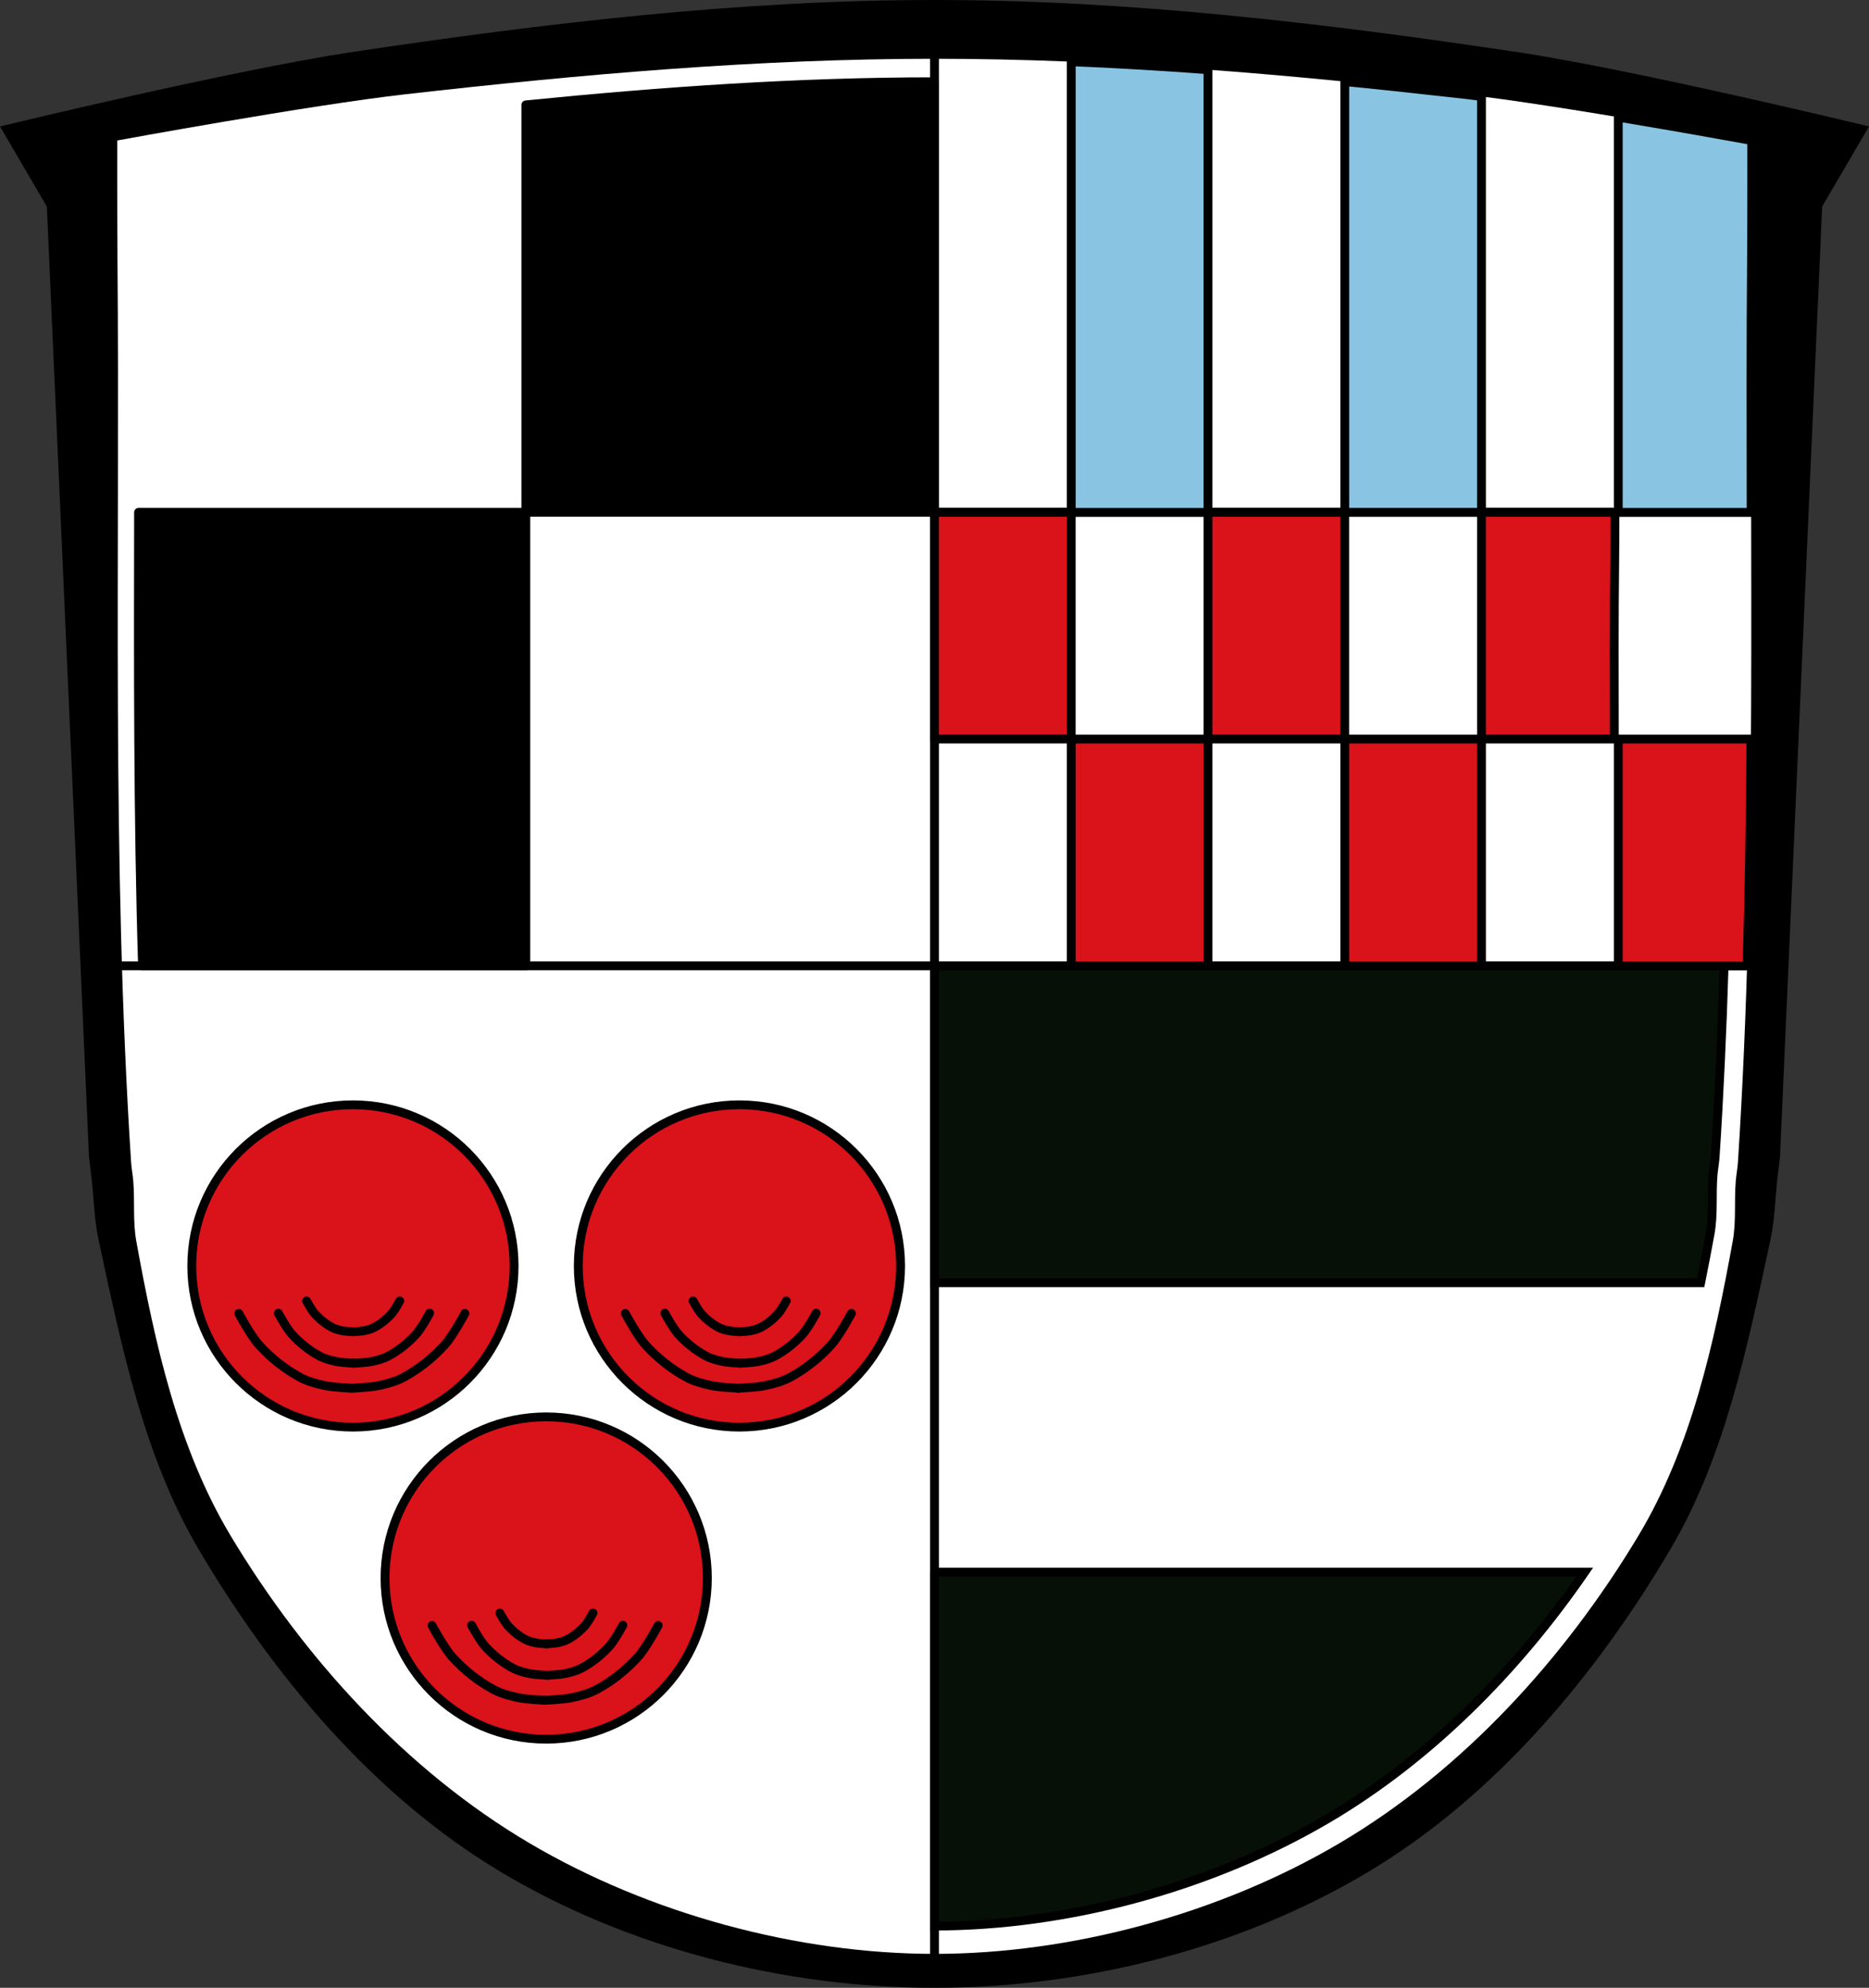
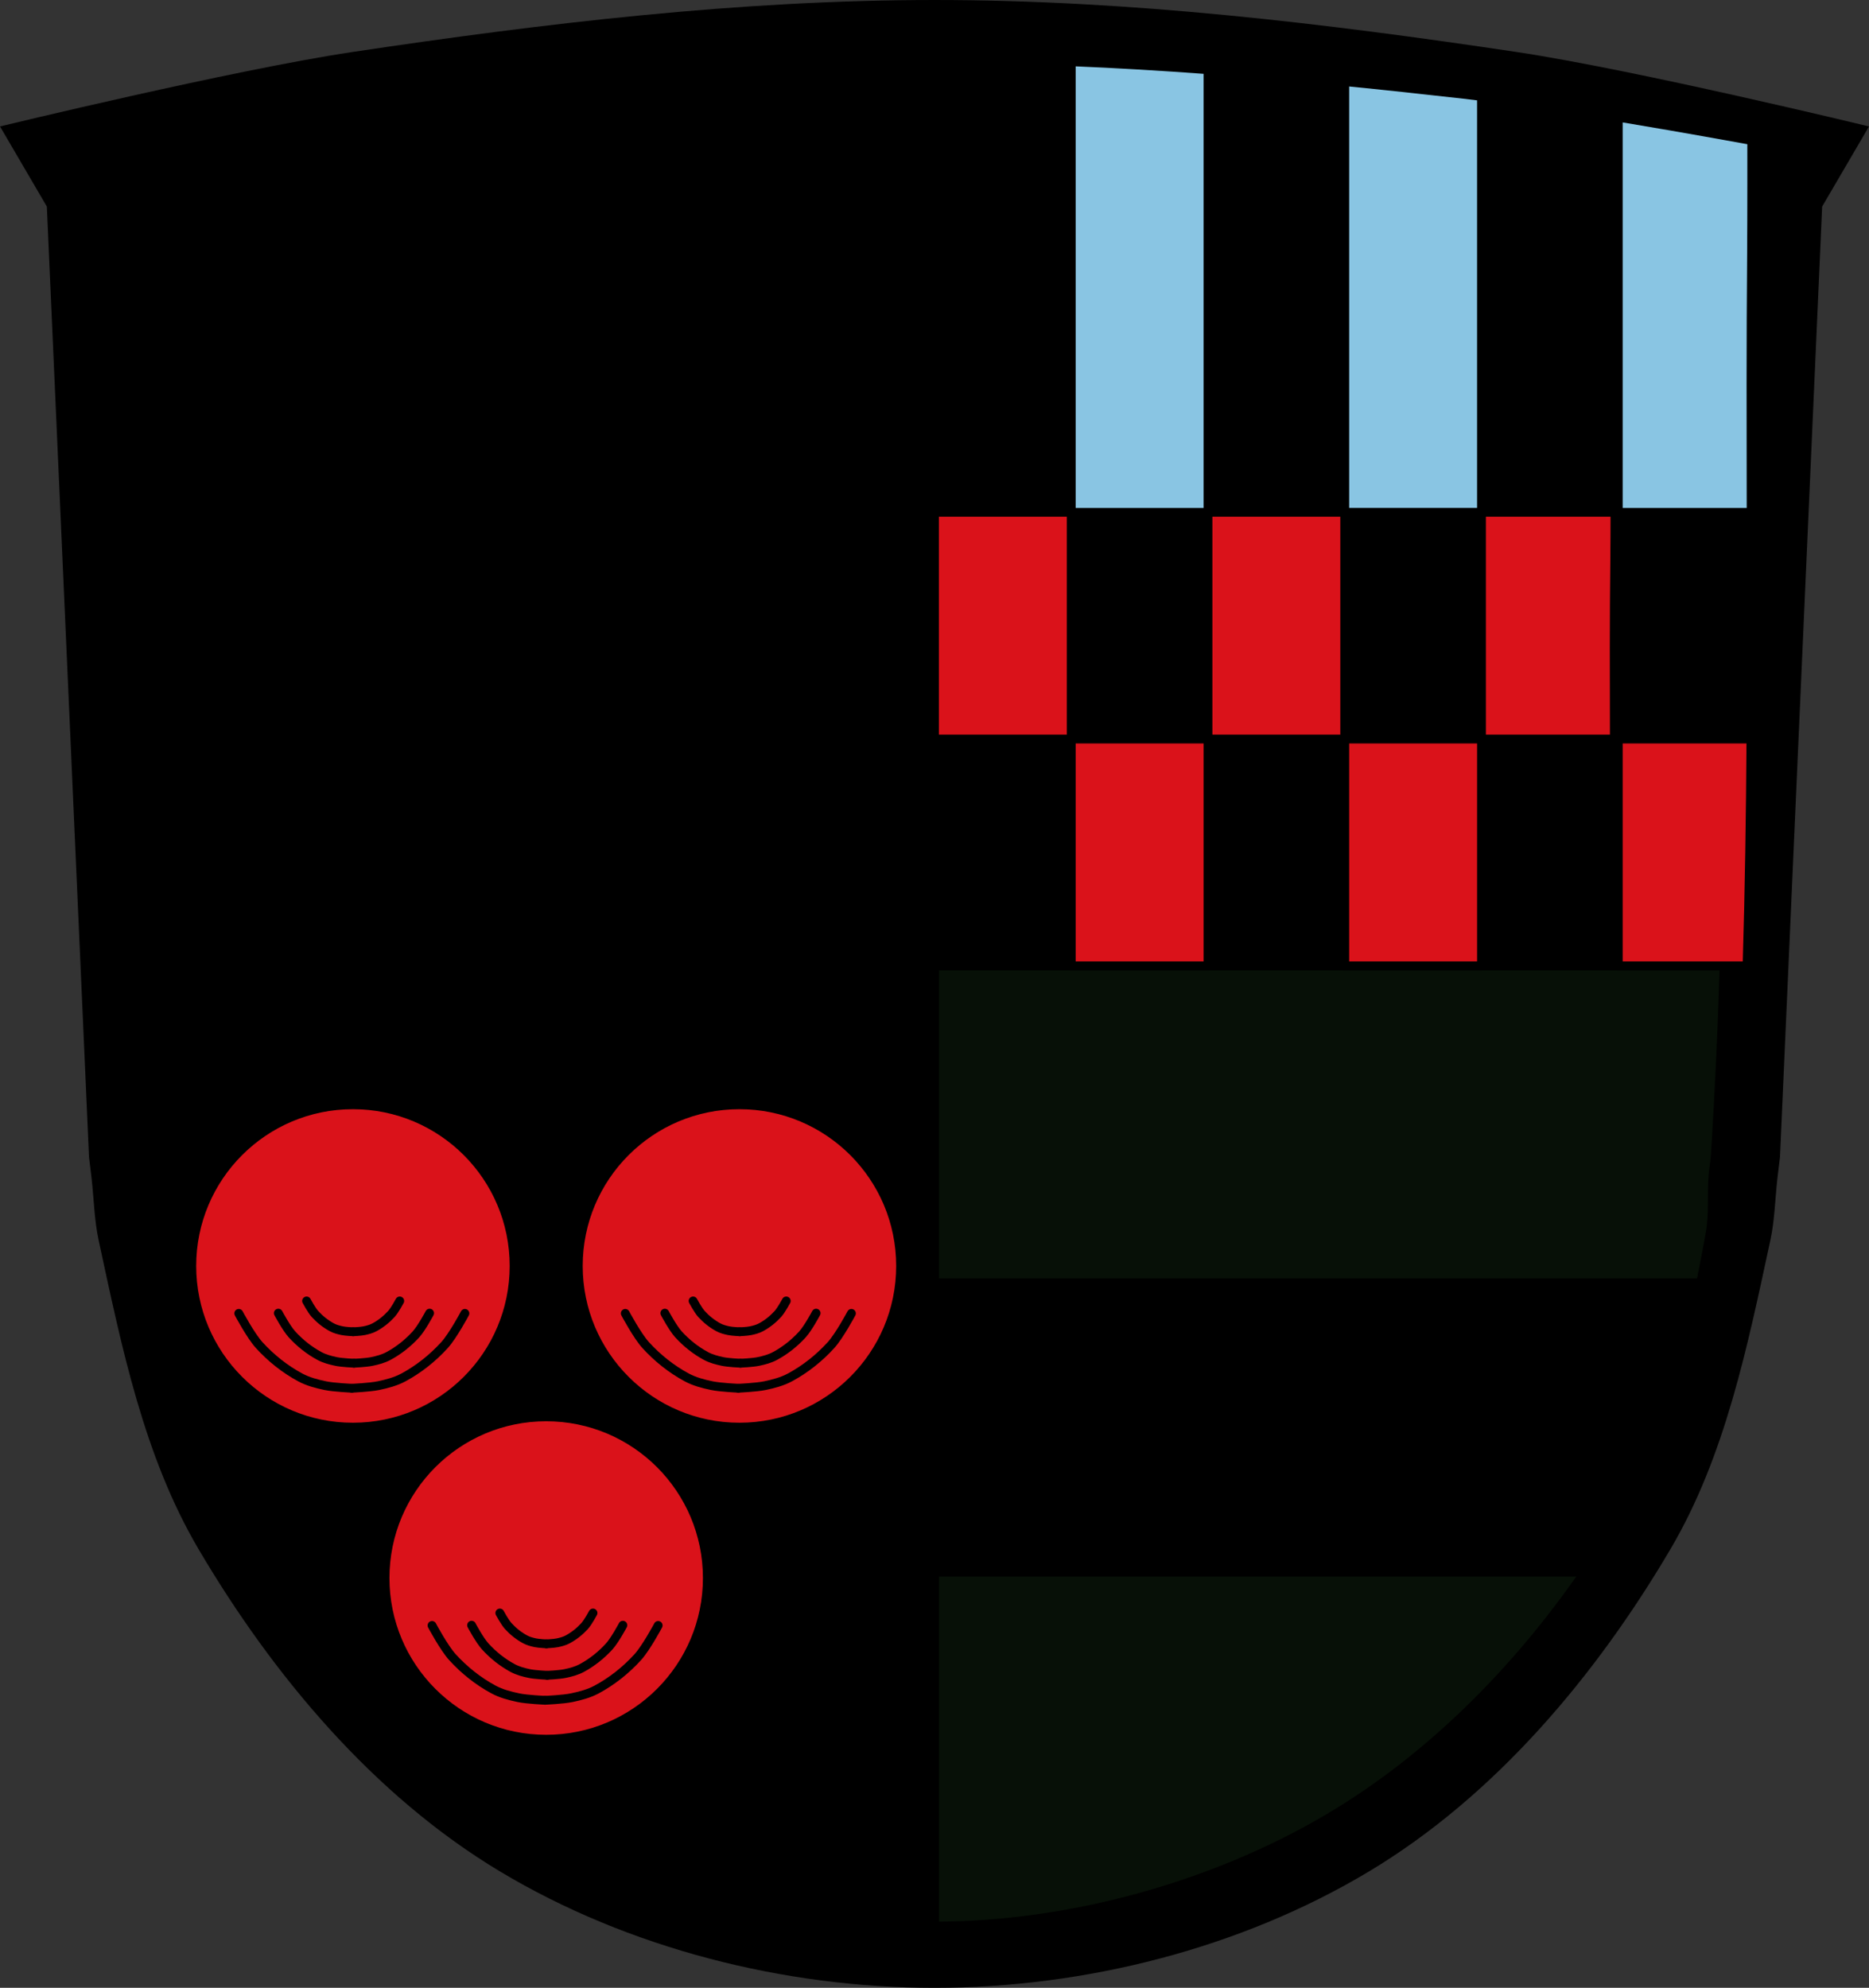
<svg xmlns="http://www.w3.org/2000/svg" xmlns:ns1="http://sodipodi.sourceforge.net/DTD/sodipodi-0.dtd" xmlns:ns2="http://www.inkscape.org/namespaces/inkscape" xmlns:xlink="http://www.w3.org/1999/xlink" viewBox="0 0 1059.39 1126.66" version="1.1" id="svg1149" ns1:docname="DEU_Martinsheim_COA.svg" ns2:version="0.92.5 (2060ec1f9f, 2020-04-08)">
  <rect x="0" y="0" width="1059.39" height="1126.66" fill="#333333" stroke="none" />
  <ns1:namedview pagecolor="#ffffff" bordercolor="#666666" borderopacity="1" objecttolerance="10" gridtolerance="10" guidetolerance="10" ns2:pageopacity="0" ns2:pageshadow="2" ns2:window-width="1920" ns2:window-height="1046" id="namedview1151" showgrid="false" ns2:zoom="0.70384657" ns2:cx="529.696" ns2:cy="563.32503" ns2:window-x="-11" ns2:window-y="-11" ns2:window-maximized="1" ns2:current-layer="svg1149" />
  <defs id="defs1035">
    <path id="0" d="m-1103.19 688.47c0 46.5-37.486 84.19-83.73 84.19-46.24 0-83.73-37.692-83.73-84.19 0-46.5 37.486-84.19 83.73-84.19 46.24 0 83.73 37.692 83.73 84.19z" fill="#da121a" stroke-linejoin="round" stroke="#000" stroke-width="4.597" stroke-linecap="round" />
    <path id="1" d="m-1105.2 736.01c0 0-6.775 12.709-11.572 17.981-6.655 7.315-14.606 13.664-23.322 18.337-4.35 2.332-9.235 3.613-14.06 4.629-4.959 1.043-15.13 1.468-15.13 1.468" stroke="#000" fill="none" stroke-linecap="round" />
    <use id="2" stroke="#000" xlink:href="#3" />
    <path id="3" d="m-1233.38 736.01c0 0 6.775 12.709 11.572 17.981 6.655 7.315 14.606 13.664 23.322 18.337 4.35 2.332 9.235 3.613 14.06 4.629 4.959 1.043 15.13 1.468 15.13 1.468" fill="none" stroke-linecap="round" />
  </defs>
  <path id="path1037" d="m 199.567,29.502 c -67.21,10.07 -199.56,42.16 -199.56,42.16 l 26.545,45.41 23.906,538.75 c 0,0 0.932,7.624 1.381,11.438 1.4,11.905 1.55,24.04 4.082,35.75 12.971,59.997 25.49,122.2 56.62,175.03 42.33,71.844 99.39,139.8 170.9,182.69 72.883,43.704 161.29,65.939 246.27,65.938 84.972,0 173.37,-22.24 246.24,-65.938 71.52,-42.885 128.57,-110.84 170.9,-182.69 31.13,-52.831 43.649,-115.03 56.62,-175.03 2.531,-11.709 2.681,-23.845 4.082,-35.75 0.449,-3.814 1.381,-11.438 1.381,-11.438 l 23.906,-538.75 26.545,-45.41 c 0,0 -132.35,-32.09 -199.56,-42.16 -109.28,-16.368 -219.65,-29.5 -330.11,-29.5 -110.47,0 -220.85,13.13 -330.14,29.5" ns2:connector-curvature="0" />
-   <path id="path1039" d="m 529.7,33.314 c -100.36,0 -200.37,8.826 -299.94,20.12 -54.781,6.217 -163.31,26.19 -163.31,26.19 0,0 -0.059,43.542 0.125,65.31 1.45,171.22 -3.33,342.75 7.719,513.62 0.236,3.652 0.949,7.259 1.25,10.906 0.934,11.33 -0.318,22.878 1.719,34.06 10.466,57.46 23.385,116.79 53.44,166.87 41.655,69.42 99.54,133.02 169.25,174.19 68.37,40.37 152.54,62.845 229.75,62.844 77.21,0 161.38,-22.474 229.75,-62.844 69.71,-41.16 127.59,-104.77 169.25,-174.19 30.05,-50.08 42.971,-109.41 53.44,-166.87 2.037,-11.185 0.785,-22.732 1.719,-34.06 0.301,-3.647 1.014,-7.255 1.25,-10.906 11.05,-170.87 6.268,-342.4 7.719,-513.62 0.184,-21.77 0.125,-65.31 0.125,-65.31 0,0 -108.53,-19.971 -163.31,-26.19 -99.56,-11.299 -199.58,-20.13 -299.94,-20.12" ns2:connector-curvature="0" style="fill:#ffffff" />
  <path style="fill:#071007;stroke:#000000;stroke-width:5" ns2:connector-curvature="0" d="m 529.68,547.42 v 179.62 h 434.31 c 1.885,-9.32 3.656,-18.637 5.344,-27.906 1.98,-10.869 0.748,-22.08 1.656,-33.09 0.292,-3.544 0.989,-7.05 1.219,-10.594 2.326,-35.98 3.962,-72 5.063,-108.03 h -447.59 z m 0,343.59 v 200.66 c 75.02,0 156.81,-21.862 223.25,-61.09 57.652,-34.04 106.98,-83.89 145.34,-139.56 H 529.68 Z" id="path1041" />
  <path style="fill:none;stroke:#000000;stroke-width:5;stroke-linecap:round" ns2:connector-curvature="0" d="m 529.7,18.177 v 1088.82" id="path1053" />
  <path style="fill:none;stroke:#000000;stroke-width:5;stroke-linecap:round" ns2:connector-curvature="0" d="M 57.23,547.42 H 989.8" id="path1055" />
  <use id="use1059" xlink:href="#0" transform="matrix(1.091,0,0,1.085,1494.98,-29.461)" x="0" y="0" width="100%" height="100%" />
  <use style="stroke:#000000;stroke-width:5" height="100%" width="100%" y="0" x="0" xlink:href="#2" id="use1061" transform="translate(1368.72,8.396)" />
  <use style="stroke:#000000;stroke-width:5" height="100%" width="100%" y="0" x="0" xlink:href="#1" id="use1063" transform="translate(1368.72,8.396)" />
  <use style="stroke:#000000;stroke-width:7.472" id="use1067" xlink:href="#2" x="0" y="0" width="100%" height="100%" transform="matrix(0.669,0,0,0.669,982.89,251.886)" />
  <use style="stroke:#000000;stroke-width:7.472" id="use1069" xlink:href="#1" x="0" y="0" width="100%" height="100%" transform="matrix(0.669,0,0,0.669,982.89,251.886)" />
  <use style="stroke:#000000;stroke-width:12.142" id="use1073" xlink:href="#2" x="0" y="0" width="100%" height="100%" transform="matrix(0.412,0,0,0.412,681.93,434.116)" />
  <use style="stroke:#000000;stroke-width:12.142" id="use1075" xlink:href="#1" x="0" y="0" width="100%" height="100%" transform="matrix(0.412,0,0,0.412,681.93,434.116)" />
  <use id="use1083" xlink:href="#0" transform="matrix(1.091,0,0,1.085,1714.06,-29.461)" x="0" y="0" width="100%" height="100%" />
  <use style="stroke:#000000;stroke-width:5" height="100%" width="100%" y="0" x="0" xlink:href="#2" id="use1085" transform="translate(1587.8,8.396)" />
  <use style="stroke:#000000;stroke-width:5" height="100%" width="100%" y="0" x="0" xlink:href="#1" id="use1087" transform="translate(1587.8,8.396)" />
  <use style="stroke:#000000;stroke-width:7.472" id="use1091" xlink:href="#2" x="0" y="0" width="100%" height="100%" transform="matrix(0.669,0,0,0.669,1201.97,251.886)" />
  <use style="stroke:#000000;stroke-width:7.472" id="use1093" xlink:href="#1" x="0" y="0" width="100%" height="100%" transform="matrix(0.669,0,0,0.669,1201.97,251.886)" />
  <use style="stroke:#000000;stroke-width:12.142" id="use1097" xlink:href="#2" x="0" y="0" width="100%" height="100%" transform="matrix(0.412,0,0,0.412,901.01,434.116)" />
  <use style="stroke:#000000;stroke-width:12.142" id="use1099" xlink:href="#1" x="0" y="0" width="100%" height="100%" transform="matrix(0.412,0,0,0.412,901.01,434.116)" />
  <use height="100%" width="100%" y="0" x="0" transform="matrix(1.091,0,0,1.085,1604.52,147.413)" xlink:href="#0" id="use1109" />
  <use style="stroke:#000000;stroke-width:5" id="use1111" xlink:href="#3" x="0" y="0" width="100%" height="100%" transform="translate(1478.26,185.27)" />
  <use style="stroke:#000000;stroke-width:5" id="use1113" xlink:href="#1" x="0" y="0" width="100%" height="100%" transform="translate(1478.26,185.27)" />
  <use style="stroke:#000000;stroke-width:7.472" height="100%" width="100%" y="0" x="0" xlink:href="#3" id="use1117" transform="matrix(0.669,0,0,0.669,1092.43,428.76)" />
  <use style="stroke:#000000;stroke-width:7.472" height="100%" width="100%" y="0" x="0" xlink:href="#1" id="use1119" transform="matrix(0.669,0,0,0.669,1092.43,428.76)" />
  <use style="stroke:#000000;stroke-width:12.142" height="100%" width="100%" y="0" x="0" xlink:href="#2" id="use1123" transform="matrix(0.412,0,0,0.412,791.47,610.99)" />
  <use style="stroke:#000000;stroke-width:12.142" height="100%" width="100%" y="0" x="0" xlink:href="#1" id="use1125" transform="matrix(0.412,0,0,0.412,791.47,610.99)" />
-   <path style="stroke:#000000;stroke-width:5;stroke-linecap:round;stroke-linejoin:round" ns2:connector-curvature="0" d="m 529.68,46.323 c -77.44,0 -154.66,5.415 -231.62,13.12 v 230.94 H 529.68 Z M 298.06,290.383 H 78.53 c -0.147,85.71 -0.364,171.43 2.25,257.03 h 217.28 z" id="path1133" />
+   <path style="stroke:#000000;stroke-width:5;stroke-linecap:round;stroke-linejoin:round" ns2:connector-curvature="0" d="m 529.68,46.323 c -77.44,0 -154.66,5.415 -231.62,13.12 v 230.94 H 529.68 Z M 298.06,290.383 c -0.147,85.71 -0.364,171.43 2.25,257.03 h 217.28 z" id="path1133" />
  <path id="path1135" d="M 529.68,290.38 H 1002.5" ns2:connector-curvature="0" style="fill:none;stroke:#000000;stroke-width:5;stroke-linecap:square" />
  <path style="fill:#89c5e3;stroke:#000000;stroke-width:5;stroke-linecap:square;stroke-linejoin:round;fill-opacity:1" ns2:connector-curvature="0" d="m 607.21,34.979 v 255.41 h 77.5 V 39.519 c -25.808,-1.914 -51.641,-3.466 -77.5,-4.531 z M 762.24,46.26 v 244.12 h 77.5 V 54.66 c -3.52,-0.448 -6.937,-0.857 -10.125,-1.219 -22.44,-2.546 -44.891,-4.965 -67.37,-7.188 z m 155.03,20.16 v 223.97 h 75.31 c -0.088,-48.5 -0.192,-96.97 0.219,-145.44 0.184,-21.77 0.125,-65.31 0.125,-65.31 0,0 -35.29,-6.503 -75.66,-13.219 z" id="path1137" />
  <path style="fill:#da121a;stroke:#000000;stroke-width:5;stroke-linecap:square;stroke-linejoin:round" ns2:connector-curvature="0" d="m 529.68,290.38 v 128.5 h 77.5 v -128.5 z m 155.03,0 v 128.5 h 77.5 v -128.5 z m 0,128.5 h -77.5 v 128.53 h 77.5 z m 155.03,-128.5 v 128.5 h 75.31 c -0.088,-34.02 -0.192,-68 0.219,-102 0.086,-7.095 0.114,-17.407 0.125,-26.5 h -75.66 z m 0,128.5 h -77.5 v 128.53 h 77.5 z m 77.53,0 v 128.53 h 73 c 1.307,-42.82 1.918,-85.67 2.188,-128.53 h -37.37 -37.813 z" id="path1139" />
</svg>